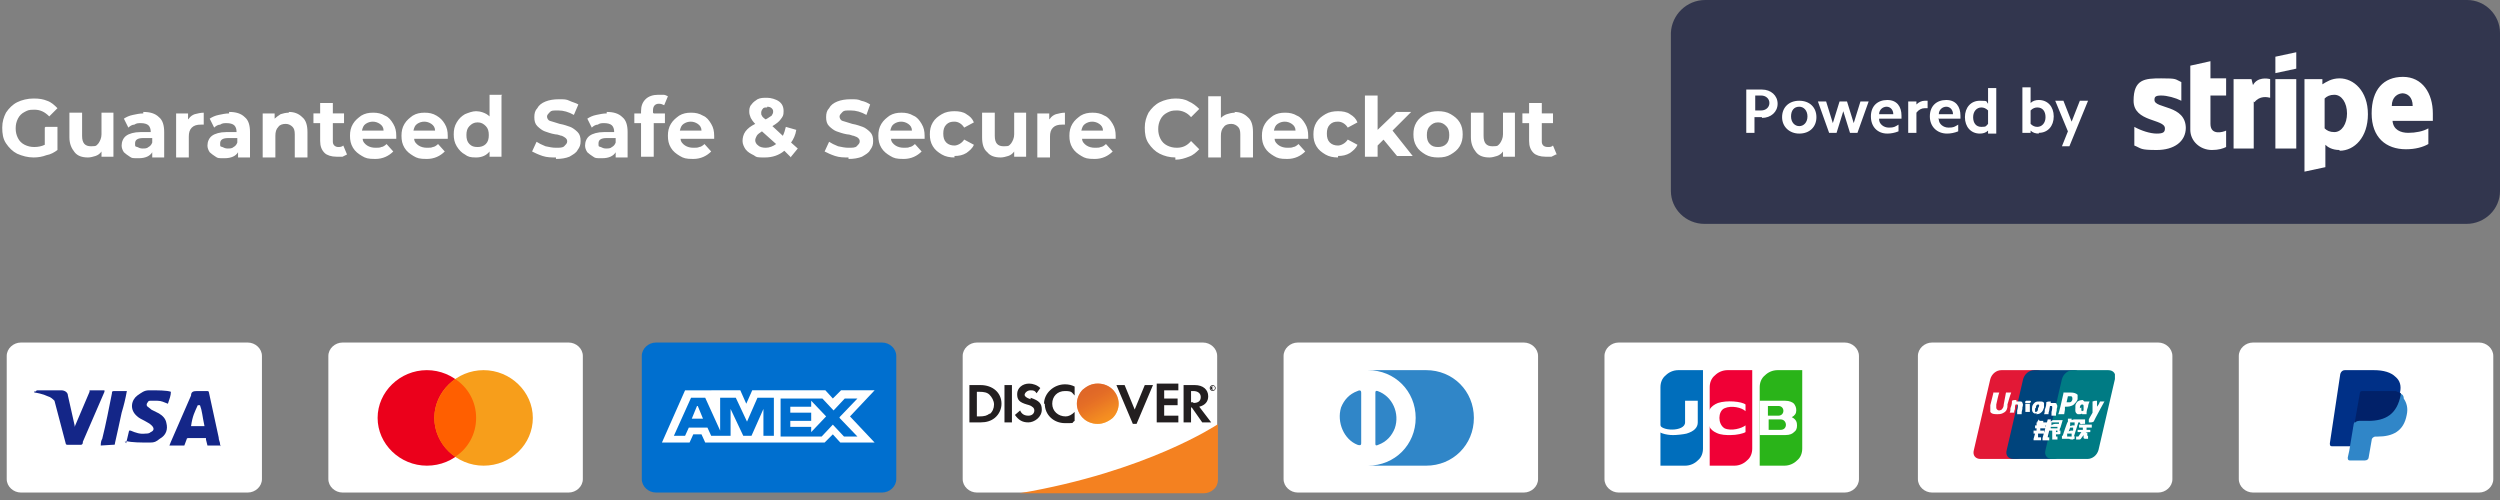
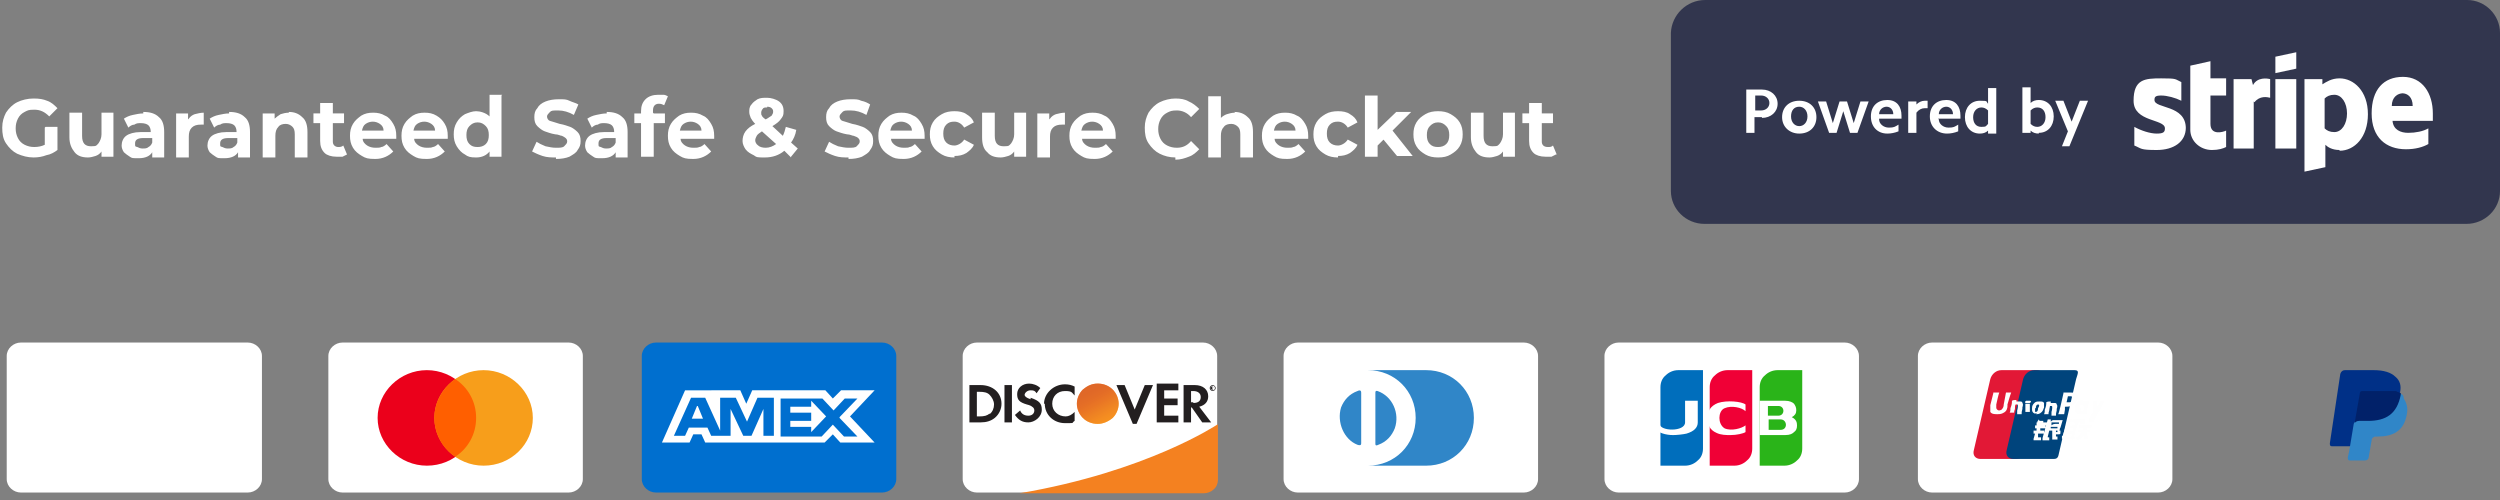
<svg xmlns="http://www.w3.org/2000/svg" viewBox="0 0 335 67">
  <rect x="0" y="0" width="335" height="67" fill="#808080" stroke="none" />
  <defs>
    <style>      .cls-1 {        fill: none;      }      .cls-2 {        opacity: 0;      }      .cls-2, .cls-3 {        isolation: isolate;      }      .cls-4, .cls-5, .cls-6, .cls-7, .cls-8 {        fill-rule: evenodd;      }      .cls-4, .cls-9 {        fill: #fff;      }      .cls-10 {        fill: #e21836;      }      .cls-11 {        fill: #00447c;      }      .cls-12 {        fill: #231f20;      }      .cls-13 {        fill: #142688;      }      .cls-5 {        fill: #f00036;      }      .cls-14 {        fill: url(#linear-gradient);      }      .cls-15 {        fill: #f79e1b;      }      .cls-16 {        clip-path: url(#clippath-1);      }      .cls-17 {        clip-path: url(#clippath-3);      }      .cls-18 {        clip-path: url(#clippath-4);      }      .cls-19 {        clip-path: url(#clippath-2);      }      .cls-20 {        clip-path: url(#clippath-7);      }      .cls-21 {        clip-path: url(#clippath-6);      }      .cls-22 {        clip-path: url(#clippath-8);      }      .cls-23 {        clip-path: url(#clippath-5);      }      .cls-24 {        fill: #007b84;      }      .cls-25 {        fill: #003087;      }      .cls-6 {        fill: #2ab419;      }      .cls-3 {        fill: url(#linear-gradient-2);        opacity: .6;      }      .cls-26 {        fill: #eb001b;      }      .cls-27 {        fill: #ff5f00;      }      .cls-7 {        fill: #32364e;      }      .cls-28 {        fill: #fefefe;      }      .cls-29 {        fill: #f48120;      }      .cls-30 {        fill: #006fcf;      }      .cls-31 {        fill: #012169;      }      .cls-8 {        fill: #006ebc;      }      .cls-32 {        clip-path: url(#clippath);      }      .cls-33 {        fill: #3086c8;      }    </style>
    <clipPath id="clippath">
      <rect class="cls-1" y="45" width="36" height="22" />
    </clipPath>
    <clipPath id="clippath-1">
      <rect class="cls-1" x="43" y="45" width="36" height="22" />
    </clipPath>
    <clipPath id="clippath-2">
      <rect class="cls-1" x="85" y="45" width="36" height="22" />
    </clipPath>
    <clipPath id="clippath-3">
      <rect class="cls-1" x="128" y="45" width="36" height="22" />
    </clipPath>
    <linearGradient id="linear-gradient" x1="148.5" y1="11.6" x2="146.6" y2="14.6" gradientTransform="translate(0 67.9) scale(1 -1)" gradientUnits="userSpaceOnUse">
      <stop offset="0" stop-color="#f89f20" />
      <stop offset=".2" stop-color="#f79a20" />
      <stop offset=".5" stop-color="#f68d20" />
      <stop offset=".6" stop-color="#f58720" />
      <stop offset=".7" stop-color="#f48120" />
      <stop offset="1" stop-color="#f37521" />
    </linearGradient>
    <linearGradient id="linear-gradient-2" x1="148.2" y1="11.6" x2="145.5" y2="17" gradientTransform="translate(0 67.9) scale(1 -1)" gradientUnits="userSpaceOnUse">
      <stop offset="0" stop-color="#f58720" />
      <stop offset=".4" stop-color="#e16f27" />
      <stop offset=".7" stop-color="#d4602c" />
      <stop offset="1" stop-color="#d05b2e" />
    </linearGradient>
    <clipPath id="clippath-4">
      <rect class="cls-1" x="171" y="45" width="36" height="22" />
    </clipPath>
    <clipPath id="clippath-5">
      <rect class="cls-1" x="214" y="45" width="36" height="22" />
    </clipPath>
    <clipPath id="clippath-6">
      <rect class="cls-1" x="256" y="45" width="36" height="22" />
    </clipPath>
    <clipPath id="clippath-7">
      <rect class="cls-1" x="264.5" y="49.6" width="18.9" height="11.9" />
    </clipPath>
    <clipPath id="clippath-8">
      <rect class="cls-1" x="299" y="45" width="36" height="22" />
    </clipPath>
  </defs>
  <g>
    <g id="Layer_1">
      <path class="cls-9" d="M6.1,17h1.6v3.1c-.4.3-.9.6-1.5.7-.5.2-1.1.3-1.7.3-.8,0-1.5-.2-2.2-.5-.6-.3-1.1-.8-1.5-1.4-.4-.6-.5-1.3-.5-2.1s.2-1.4.5-2c.4-.6.9-1.1,1.5-1.4.6-.3,1.4-.5,2.2-.5s1.3.1,1.8.3c.6.2,1,.6,1.4,1l-1.1,1.1c-.6-.6-1.2-.9-2-.9s-.9.1-1.3.3c-.4.2-.7.5-.9.9-.2.4-.3.8-.3,1.3s.1.9.3,1.3c.2.4.5.7.9.9.4.2.8.3,1.3.3s1-.1,1.4-.3v-2.3ZM15.2,15.1v5.9h-1.6v-.7c-.2.3-.5.5-.8.6-.3.1-.7.2-1,.2-.8,0-1.4-.2-1.8-.7s-.7-1.1-.7-2v-3.3h1.7v3.1c0,1,.4,1.4,1.2,1.4s.7-.1,1-.4c.2-.3.4-.7.4-1.2v-2.9h1.7ZM19.2,15c.9,0,1.6.2,2.1.7.5.4.7,1.1.7,2v3.4h-1.6v-.7c-.3.5-.9.8-1.8.8s-.9,0-1.2-.2c-.3-.2-.6-.4-.8-.6-.2-.3-.3-.6-.3-.9,0-.5.2-1,.6-1.3.4-.3,1.1-.5,1.9-.5h1.4c0-.4-.1-.7-.3-.9-.2-.2-.6-.3-1-.3s-.6,0-.9.2c-.3,0-.6.2-.8.4l-.6-1.2c.3-.2.7-.4,1.2-.5.5-.1.9-.2,1.4-.2ZM19.1,19.9c.3,0,.6,0,.8-.2.2-.1.4-.3.5-.6v-.6h-1.2c-.7,0-1.1.2-1.1.7s0,.4.3.5c.2.1.4.2.7.2ZM25.3,15.9c.2-.3.5-.5.8-.6.4-.1.8-.2,1.2-.2v1.6c-.2,0-.3,0-.4,0-.5,0-.9.1-1.2.4-.3.3-.4.7-.4,1.2v2.8h-1.7v-5.9h1.6v.8ZM30.7,15c.9,0,1.6.2,2.1.7.5.4.7,1.1.7,2v3.4h-1.6v-.7c-.3.5-.9.8-1.8.8s-.9,0-1.2-.2c-.3-.2-.6-.4-.8-.6-.2-.3-.3-.6-.3-.9,0-.5.2-1,.6-1.3.4-.3,1.1-.5,1.9-.5h1.4c0-.4-.1-.7-.3-.9-.2-.2-.6-.3-1-.3s-.6,0-.9.2c-.3,0-.6.2-.8.4l-.6-1.2c.3-.2.7-.4,1.2-.5.5-.1.9-.2,1.4-.2ZM30.5,19.9c.3,0,.6,0,.8-.2.2-.1.4-.3.5-.6v-.6h-1.2c-.7,0-1.1.2-1.1.7s0,.4.3.5c.2.1.4.2.7.2ZM38.7,15c.7,0,1.3.2,1.8.7.5.4.7,1.1.7,2v3.4h-1.7v-3.1c0-.5-.1-.8-.3-1-.2-.2-.5-.4-.9-.4s-.8.1-1,.4c-.3.3-.4.7-.4,1.2v2.9h-1.7v-5.9h1.6v.7c.2-.2.5-.4.8-.6.3-.1.7-.2,1.1-.2ZM46.5,20.7c-.2.1-.4.2-.6.3-.2,0-.5,0-.8,0-.7,0-1.3-.2-1.6-.5-.4-.4-.6-.9-.6-1.6v-2.4h-.9v-1.3h.9v-1.4h1.7v1.4h1.5v1.3h-1.5v2.4c0,.2,0,.4.2.6.1.1.3.2.5.2s.5,0,.7-.2l.5,1.2ZM53.1,18.1s0,.2,0,.5h-4.5c0,.4.3.7.6.9.3.2.7.3,1.1.3s.6,0,.8-.1c.2,0,.5-.2.7-.4l.9,1c-.6.6-1.4,1-2.4,1s-1.3-.1-1.8-.4c-.5-.3-.9-.6-1.2-1.1-.3-.5-.4-1-.4-1.6s.1-1.1.4-1.6c.3-.5.7-.8,1.1-1.1.5-.3,1-.4,1.6-.4s1.1.1,1.6.4c.5.2.8.6,1.1,1.1.3.5.4,1,.4,1.6ZM50,16.3c-.4,0-.7.1-1,.3s-.4.5-.5.9h2.9c0-.4-.2-.7-.5-.9-.3-.2-.6-.3-1-.3ZM60,18.1s0,.2,0,.5h-4.5c0,.4.3.7.6.9.3.2.7.3,1.1.3s.6,0,.8-.1c.2,0,.5-.2.7-.4l.9,1c-.6.6-1.4,1-2.4,1s-1.3-.1-1.8-.4c-.5-.3-.9-.6-1.2-1.1-.3-.5-.4-1-.4-1.6s.1-1.1.4-1.6c.3-.5.7-.8,1.1-1.1.5-.3,1-.4,1.6-.4s1.1.1,1.6.4.8.6,1.1,1.1c.3.5.4,1,.4,1.6ZM56.9,16.3c-.4,0-.7.1-1,.3s-.4.5-.5.9h2.9c0-.4-.2-.7-.5-.9-.3-.2-.6-.3-1-.3ZM67.2,12.8v8.2h-1.6v-.7c-.4.5-1,.8-1.8.8s-1.1-.1-1.5-.4c-.4-.2-.8-.6-1.1-1.1-.3-.5-.4-1-.4-1.6s.1-1.1.4-1.6c.3-.5.6-.8,1.1-1.1.5-.2,1-.4,1.5-.4s1.3.2,1.8.7v-2.9h1.7ZM64,19.7c.4,0,.8-.1,1.1-.4.3-.3.4-.7.4-1.2s-.1-.9-.4-1.2c-.3-.3-.6-.5-1.1-.5s-.8.2-1.1.5c-.3.3-.4.7-.4,1.2s.1.9.4,1.2c.3.3.6.4,1.1.4ZM74.5,21.1c-.6,0-1.2,0-1.8-.2-.6-.2-1-.4-1.4-.6l.6-1.3c.3.2.7.4,1.2.6.5.1.9.2,1.4.2s.9,0,1.1-.2c.2-.2.4-.4.4-.6s0-.3-.2-.5c-.1-.1-.3-.2-.5-.3-.2,0-.5-.2-.9-.2-.6-.1-1.1-.3-1.4-.4s-.7-.4-1-.7c-.3-.3-.4-.7-.4-1.2s.1-.9.4-1.2c.2-.4.6-.7,1.1-.9.5-.2,1.1-.3,1.8-.3s1,0,1.4.2.9.3,1.2.5l-.6,1.4c-.7-.4-1.4-.6-2.1-.6s-.9,0-1.1.2c-.2.2-.4.4-.4.6s.1.5.4.6c.3.1.7.2,1.3.4.6.1,1.1.3,1.4.4s.7.4,1,.7c.3.3.4.7.4,1.2s-.1.8-.4,1.2c-.2.4-.6.6-1.1.9-.5.2-1.1.3-1.8.3ZM81.3,15c.9,0,1.6.2,2.1.7.5.4.7,1.1.7,2v3.4h-1.6v-.7c-.3.5-.9.8-1.8.8s-.9,0-1.2-.2c-.3-.2-.6-.4-.8-.6-.2-.3-.3-.6-.3-.9,0-.5.2-1,.6-1.3.4-.3,1.1-.5,1.9-.5h1.4c0-.4-.1-.7-.3-.9-.2-.2-.6-.3-1-.3s-.6,0-.9.2c-.3,0-.6.2-.8.4l-.6-1.2c.3-.2.7-.4,1.2-.5.5-.1.9-.2,1.4-.2ZM81.2,19.9c.3,0,.6,0,.8-.2.2-.1.4-.3.5-.6v-.6h-1.2c-.7,0-1.1.2-1.1.7s0,.4.3.5c.2.1.4.2.7.2ZM87.6,15.2h1.5v1.3h-1.5v4.5h-1.7v-4.5h-.9v-1.3h.9v-.3c0-.7.2-1.2.6-1.6.4-.4,1-.6,1.7-.6s.5,0,.7,0c.2,0,.4.1.6.2l-.5,1.2c-.2-.1-.4-.2-.7-.2-.5,0-.8.3-.8.9v.3ZM95.7,18.1s0,.2,0,.5h-4.5c0,.4.3.7.6.9.3.2.7.3,1.1.3s.6,0,.8-.1c.2,0,.5-.2.7-.4l.9,1c-.6.6-1.4,1-2.4,1s-1.3-.1-1.8-.4c-.5-.3-.9-.6-1.2-1.1-.3-.5-.4-1-.4-1.6s.1-1.1.4-1.6c.3-.5.7-.8,1.1-1.1.5-.3,1-.4,1.6-.4s1.1.1,1.6.4c.5.2.8.6,1.1,1.1.3.5.4,1,.4,1.6ZM92.6,16.3c-.4,0-.7.1-1,.3-.3.2-.4.5-.5.9h2.9c0-.4-.2-.7-.5-.9-.3-.2-.6-.3-1-.3ZM106,21.1l-.9-.9c-.7.6-1.6.9-2.6.9s-1.1,0-1.5-.3c-.4-.2-.8-.4-1.1-.8-.2-.3-.4-.7-.4-1.1s.1-.9.4-1.3c.3-.4.7-.7,1.3-1-.3-.3-.5-.6-.6-.8-.1-.3-.2-.5-.2-.8s0-.7.3-1c.2-.3.5-.5.8-.7.4-.2.8-.2,1.3-.2s1.2.2,1.6.5c.4.3.6.7.6,1.3s-.1.7-.4,1.1c-.2.3-.6.6-1.1.9l1.4,1.3c.2-.4.3-.8.4-1.2l1.4.4c-.1.7-.4,1.3-.7,1.7l.9.8-.9,1.1ZM102.8,14.4c-.3,0-.5,0-.6.2-.1.1-.2.3-.2.5s0,.3.1.4c0,.1.2.3.5.5.4-.2.6-.4.8-.5.1-.2.2-.3.2-.5s0-.3-.2-.5c-.1-.1-.3-.2-.6-.2ZM102.6,19.8c.5,0,1-.2,1.4-.5l-1.9-1.7c-.3.2-.6.4-.7.6-.1.2-.2.4-.2.6s.1.5.4.7c.2.2.6.3,1,.3ZM113.7,21.1c-.6,0-1.2,0-1.8-.2-.6-.2-1-.4-1.4-.6l.6-1.3c.3.2.7.4,1.2.6.5.1.9.2,1.4.2s.9,0,1.1-.2c.2-.2.4-.4.4-.6s0-.3-.2-.5c-.1-.1-.3-.2-.6-.3-.2,0-.5-.2-.9-.2-.6-.1-1.1-.3-1.4-.4s-.7-.4-1-.7c-.3-.3-.4-.7-.4-1.2s.1-.9.4-1.2c.2-.4.6-.7,1.1-.9.5-.2,1.1-.3,1.8-.3s1,0,1.4.2c.5.1.9.3,1.2.5l-.5,1.4c-.7-.4-1.4-.6-2.1-.6s-.9,0-1.1.2c-.2.2-.4.4-.4.6s.1.5.4.6c.3.1.7.2,1.3.4.6.1,1.1.3,1.4.4s.7.4,1,.7c.3.3.4.7.4,1.2s-.1.8-.4,1.2c-.2.4-.6.6-1.1.9-.5.2-1.1.3-1.8.3ZM123.9,18.1s0,.2,0,.5h-4.5c0,.4.3.7.6.9.3.2.7.3,1.1.3s.6,0,.8-.1c.2,0,.5-.2.7-.4l.9,1c-.6.6-1.4,1-2.4,1s-1.3-.1-1.8-.4c-.5-.3-.9-.6-1.2-1.1-.3-.5-.4-1-.4-1.6s.1-1.1.4-1.6c.3-.5.7-.8,1.1-1.1.5-.3,1-.4,1.6-.4s1.1.1,1.6.4c.5.2.8.6,1.1,1.1.3.5.4,1,.4,1.6ZM120.8,16.3c-.4,0-.7.1-1,.3s-.4.5-.5.9h2.9c0-.4-.2-.7-.5-.9-.3-.2-.6-.3-1-.3ZM127.9,21.1c-.6,0-1.2-.1-1.7-.4-.5-.3-.9-.6-1.2-1.1-.3-.5-.4-1-.4-1.6s.1-1.1.4-1.6c.3-.5.7-.8,1.2-1.1.5-.3,1.1-.4,1.7-.4s1.2.1,1.6.4c.5.3.8.6,1,1.1l-1.3.7c-.3-.5-.8-.8-1.3-.8s-.8.1-1.1.4c-.3.3-.4.7-.4,1.2s.1.9.4,1.2c.3.3.7.4,1.1.4s1-.3,1.3-.8l1.3.7c-.2.5-.6.8-1,1.1-.5.3-1,.4-1.6.4ZM137.5,15.1v5.9h-1.6v-.7c-.2.3-.5.5-.8.6-.3.1-.7.2-1,.2-.8,0-1.4-.2-1.8-.7-.5-.4-.7-1.1-.7-2v-3.3h1.7v3.1c0,1,.4,1.4,1.2,1.4s.7-.1,1-.4c.2-.3.4-.7.4-1.2v-2.9h1.7ZM140.7,15.9c.2-.3.5-.5.8-.6.4-.1.8-.2,1.2-.2v1.6c-.2,0-.3,0-.4,0-.5,0-.9.1-1.2.4-.3.3-.4.7-.4,1.2v2.8h-1.7v-5.9h1.6v.8ZM149.5,18.1s0,.2,0,.5h-4.5c0,.4.3.7.6.9.3.2.7.3,1.1.3s.6,0,.8-.1c.2,0,.5-.2.7-.4l.9,1c-.6.6-1.4,1-2.4,1s-1.3-.1-1.8-.4c-.5-.3-.9-.6-1.2-1.1-.3-.5-.4-1-.4-1.6s.1-1.1.4-1.6c.3-.5.7-.8,1.1-1.1.5-.3,1-.4,1.6-.4s1.1.1,1.6.4c.5.2.8.6,1.1,1.1.3.5.4,1,.4,1.6ZM146.4,16.3c-.4,0-.7.1-1,.3-.3.2-.4.5-.5.9h2.9c0-.4-.2-.7-.5-.9-.3-.2-.6-.3-1-.3ZM157.5,21.1c-.8,0-1.5-.2-2.1-.5-.6-.3-1.1-.8-1.5-1.4-.4-.6-.5-1.3-.5-2.1s.2-1.4.5-2c.4-.6.9-1.1,1.5-1.4.6-.3,1.4-.5,2.1-.5s1.3.1,1.8.4c.5.2,1,.6,1.4,1l-1.1,1.1c-.5-.6-1.2-.9-1.9-.9s-.9.1-1.3.3c-.4.2-.7.5-.9.9-.2.4-.3.8-.3,1.3s.1.9.3,1.3c.2.4.5.7.9.9.4.2.8.3,1.3.3.8,0,1.4-.3,1.9-.9l1.1,1.1c-.4.4-.8.8-1.4,1-.5.2-1.1.4-1.8.4ZM165.4,15c.7,0,1.3.2,1.8.7.5.4.7,1.1.7,2v3.4h-1.7v-3.1c0-.5-.1-.8-.3-1-.2-.2-.5-.4-.9-.4s-.8.1-1,.4c-.3.3-.4.7-.4,1.2v2.9h-1.7v-8.2h1.7v2.9c.2-.2.5-.4.8-.5.3-.1.7-.2,1.1-.2ZM175.3,18.1s0,.2,0,.5h-4.5c0,.4.3.7.6.9.3.2.7.3,1.1.3s.6,0,.8-.1c.2,0,.5-.2.7-.4l.9,1c-.6.6-1.4,1-2.4,1s-1.3-.1-1.8-.4c-.5-.3-.9-.6-1.2-1.1-.3-.5-.4-1-.4-1.6s.1-1.1.4-1.6c.3-.5.7-.8,1.1-1.1.5-.3,1-.4,1.6-.4s1.1.1,1.6.4c.5.2.8.6,1.1,1.1.3.5.4,1,.4,1.6ZM172.2,16.3c-.4,0-.7.1-1,.3-.3.2-.4.5-.5.9h2.9c0-.4-.2-.7-.5-.9-.3-.2-.6-.3-1-.3ZM179.3,21.1c-.6,0-1.2-.1-1.7-.4-.5-.3-.9-.6-1.2-1.1-.3-.5-.4-1-.4-1.6s.1-1.1.4-1.6c.3-.5.7-.8,1.2-1.1.5-.3,1.1-.4,1.7-.4s1.2.1,1.6.4c.5.3.8.6,1,1.1l-1.3.7c-.3-.5-.8-.8-1.3-.8s-.8.1-1.1.4c-.3.3-.4.7-.4,1.2s.1.9.4,1.2c.3.3.7.4,1.1.4s1-.3,1.3-.8l1.3.7c-.2.5-.6.8-1,1.1-.5.3-1,.4-1.6.4ZM185.4,18.7l-.8.8v1.5h-1.7v-8.2h1.7v4.6l2.5-2.4h2l-2.5,2.5,2.7,3.4h-2.1l-1.9-2.3ZM192.7,21.1c-.6,0-1.2-.1-1.7-.4-.5-.3-.9-.6-1.2-1.1-.3-.5-.4-1-.4-1.6s.1-1.1.4-1.6c.3-.5.7-.8,1.2-1.1.5-.3,1.1-.4,1.7-.4s1.2.1,1.7.4c.5.3.9.6,1.2,1.1.3.5.4,1,.4,1.6s-.1,1.1-.4,1.6c-.3.5-.7.8-1.2,1.1-.5.3-1,.4-1.7.4ZM192.7,19.7c.4,0,.8-.1,1.1-.4.3-.3.4-.7.4-1.2s-.1-.9-.4-1.2c-.3-.3-.6-.5-1.1-.5s-.8.2-1.1.5c-.3.3-.4.7-.4,1.2s.1.9.4,1.2c.3.3.6.4,1.1.4ZM203,15.1v5.9h-1.6v-.7c-.2.3-.5.5-.8.6-.3.1-.7.2-1,.2-.8,0-1.4-.2-1.8-.7s-.7-1.1-.7-2v-3.3h1.7v3.1c0,1,.4,1.4,1.2,1.4s.7-.1,1-.4c.2-.3.4-.7.4-1.2v-2.9h1.7ZM208.5,20.7c-.2.1-.4.2-.6.3-.2,0-.5,0-.8,0-.7,0-1.3-.2-1.6-.5-.4-.4-.6-.9-.6-1.6v-2.4h-.9v-1.3h.9v-1.4h1.7v1.4h1.5v1.3h-1.5v2.4c0,.2,0,.4.2.6.1.1.3.2.6.2s.5,0,.7-.2l.5,1.2Z" />
      <path class="cls-7" d="M228.5,0h102.1C333,0,335,2,335,4.4v21.2c0,2.4-2,4.4-4.5,4.4h-102.1c-2.5,0-4.5-2-4.5-4.4V4.4C224,2,226,0,228.5,0Z" />
      <path class="cls-4" d="M277.4,19.6h-1.1l.8-2-1.7-4.1h1.1l1.1,2.8,1.1-2.8h1.1l-2.5,6.1ZM273.2,17.9c-.4,0-.8-.1-1.1-.4v.3h-1.1v-6.1h1.1v2.1c.3-.3.7-.4,1.1-.4,1.2,0,2,.9,2,2.2s-.8,2.2-2,2.2ZM273,14.4c-.3,0-.6.1-.9.4v1.8c.3.3.6.4.9.4.6,0,1.1-.5,1.1-1.3s-.4-1.3-1.1-1.3ZM266.4,17.5c-.3.3-.7.4-1.1.4-1.2,0-2-.9-2-2.2s.8-2.2,2-2.2.8.1,1.1.4v-2.1h1.1v6.1h-1.1v-.3ZM266.4,14.8c-.3-.3-.6-.4-.9-.4-.6,0-1.1.5-1.1,1.3s.4,1.3,1.1,1.3.6-.1.9-.4v-1.8ZM259.8,16c0,.6.6,1.1,1.3,1.1s.8-.1,1.3-.4v.9c-.5.2-1,.3-1.5.3-1.3,0-2.3-.9-2.3-2.3s.9-2.2,2.2-2.2,1.9.9,1.9,2.1,0,.3,0,.4h-3ZM260.8,14.3c-.5,0-1,.4-1,1h1.9c0-.6-.4-1-.9-1ZM256.8,15v2.8h-1.1v-4.2h1.1v.4c.3-.3.7-.5,1.1-.5s.2,0,.4,0v1c-.1,0-.3,0-.4,0-.4,0-.8.2-1.1.6ZM251.8,16c0,.6.6,1.1,1.3,1.1s.8-.1,1.3-.4v.9c-.5.2-1,.3-1.5.3-1.3,0-2.2-.9-2.2-2.3s.9-2.2,2.2-2.2,1.9.9,1.9,2.1,0,.3,0,.4h-3ZM252.8,14.3c-.5,0-1,.4-1,1h1.9c0-.6-.4-1-.9-1ZM247.9,17.8l-.9-2.9-.9,2.9h-1l-1.5-4.2h1.1l.9,2.9.9-2.9h1l.9,2.9.9-2.9h1.1l-1.5,4.2h-1ZM241.1,17.9c-1.3,0-2.3-.9-2.3-2.2s.9-2.2,2.3-2.2,2.3.9,2.3,2.2-.9,2.2-2.3,2.2ZM241.1,14.3c-.7,0-1.1.5-1.1,1.3s.5,1.3,1.1,1.3,1.1-.5,1.1-1.3-.5-1.3-1.1-1.3ZM236.1,15.7h-1v2.1h-1.1v-5.8h2.1c1.2,0,2.1.8,2.1,1.9s-.9,1.9-2.1,1.9ZM236,12.8h-.8v2h.8c.6,0,1.1-.4,1.1-1s-.5-1-1.1-1ZM326,16.2h-5.4c.1,1.2,1.1,1.6,2.1,1.6s2-.2,2.7-.6v2.1c-.7.4-1.7.7-3,.7-2.7,0-4.6-1.6-4.6-4.8s1.6-4.9,4.2-4.9,4,2.2,4,4.9,0,.8,0,1ZM322,12.5c-.7,0-1.5.5-1.5,1.7h2.8c0-1.2-.7-1.7-1.4-1.7ZM313.5,20.1c-1,0-1.6-.4-1.9-.7v3s-2.8.6-2.8.6v-12.4s2.4,0,2.4,0v.7c.5-.3,1.2-.8,2.3-.8,1.9,0,3.8,1.7,3.8,4.8s-1.8,4.9-3.8,4.9ZM312.8,12.7c-.6,0-1,.2-1.3.5v4c.3.3.7.5,1.3.5,1,0,1.7-1.1,1.7-2.5s-.7-2.5-1.7-2.5ZM304.9,10.6h2.8v9.3h-2.8v-9.3ZM304.9,7.6l2.8-.6v2.2l-2.8.6v-2.2ZM302,13.6v6.3h-2.7v-9.3h2.4l.2.8c.6-1.1,1.9-.9,2.3-.8v2.5c-.4-.1-1.4-.3-2.1.6ZM296.2,16.6c0,1.6,1.7,1.1,2.1.9v2.2c-.4.2-1,.4-1.9.4-1.6,0-2.9-1.2-2.9-2.7v-8.6s2.7-.6,2.7-.6v2.3h2.1v2.3h-2.1v3.8ZM292.9,17.1c0,1.9-1.6,3-3.9,3s-2-.2-3-.6v-2.5c.9.5,2.1.9,3,.9s1.1-.2,1.1-.7c0-1.3-4.2-.8-4.2-3.7s1.5-3,3.7-3,1.8.1,2.7.5v2.5c-.8-.4-1.9-.7-2.7-.7s-.9.2-.9.6c0,1.2,4.2.6,4.2,3.8Z" />
      <g class="cls-32">
        <g>
          <path class="cls-2" d="M33.2,45H2.8c-1.6,0-2.8,1.2-2.8,2.8v16.5c0,1.6,1.3,2.8,2.8,2.8h30.3c1.6,0,2.8-1.2,2.8-2.8v-16.5c0-1.6-1.3-2.8-2.8-2.8Z" />
          <path class="cls-9" d="M33.2,45.9c1,0,1.9.8,1.9,1.8v16.5c0,1-.9,1.8-1.9,1.8H2.8c-1,0-1.9-.8-1.9-1.8v-16.5c0-1,.9-1.8,1.9-1.8h30.3Z" />
-           <path class="cls-13" d="M26.8,54.3h-.3c-.4.9-.7,1.4-.9,2.8h1.8c-.3-1.4-.3-2-.6-2.8ZM29.6,59.7h-1.6q0,0-.2,0l-.2-.8v-.2h-2.4c0,0-.2,0-.2.2l-.3.8c0,0,0,0,0,0h-2l.2-.5,2.7-6.2c0-.5.3-.6.8-.6h1.4c0,0,.2,0,.2.2l1.3,6c0,.4.2.6.2,1q0,0,0,.2ZM16.9,59.4l.4-1.7c0,0,.2,0,.2,0,.7.3,1.3.5,2,.4.2,0,.5,0,.7-.2.5-.2.5-.6,0-1-.2-.2-.5-.3-.8-.5-.4-.2-.8-.4-1-.6-1.1-.9-.8-2.2,0-2.8.6-.4.9-.7,1.6-.7,1.1,0,2.4,0,2.9.2h0c0,.5-.2,1-.4,1.6-.5-.2-.9-.4-1.4-.4s-.6,0-.9,0c-.2,0-.3,0-.4.2-.2.2-.2.5,0,.6l.5.4c.4.2.8.4,1,.5.5.3.9.7,1,1.3.2.8,0,1.6-.9,2.1-.5.4-.7.5-1.3.5-1.3,0-2.4,0-3.2-.2q0,.2-.2,0ZM13.5,59.7q0-.6.2-.9c.5-2,.9-4.1,1.3-6.1,0-.2,0-.3.3-.3h1.7c-.2,1.1-.4,1.9-.7,2.9-.3,1.4-.6,2.8-.9,4.1,0,.2,0,.2-.3.2M4.7,52.5c0,0,.2-.2.3-.2h3.2c.5,0,.9.3.9.7l.9,4q0,0,0,.2c0,0,0,0,0,0l2-4.7c0,0,0-.2,0-.2h2q0,0,0,.2l-2.9,6.7c0,.2,0,.3-.2.4,0,0-.3,0-.5,0h-1.4c0,0-.2,0-.2-.2l-1.5-5.7c-.2-.2-.5-.5-.9-.6-.6-.3-1.6-.5-1.8-.5v-.2Z" />
        </g>
      </g>
      <g class="cls-16">
        <g>
          <path class="cls-2" d="M76.2,45h-30.3c-1.6,0-2.8,1.2-2.8,2.8v16.5c0,1.6,1.3,2.8,2.8,2.8h30.3c1.6,0,2.8-1.2,2.8-2.8v-16.5c0-1.6-1.3-2.8-2.8-2.8Z" />
          <path class="cls-9" d="M76.2,45.9c1,0,1.9.8,1.9,1.8v16.5c0,1-.9,1.8-1.9,1.8h-30.3c-1,0-1.9-.8-1.9-1.8v-16.5c0-1,.9-1.8,1.9-1.8h30.3Z" />
          <path class="cls-26" d="M57.2,62.4c3.7,0,6.6-2.9,6.6-6.4s-3-6.4-6.6-6.4-6.6,2.9-6.6,6.4,3,6.4,6.6,6.4Z" />
          <path class="cls-15" d="M64.8,62.4c3.7,0,6.6-2.9,6.6-6.4s-3-6.4-6.6-6.4-6.6,2.9-6.6,6.4,3,6.4,6.6,6.4Z" />
          <path class="cls-27" d="M63.8,56c0-2.2-1.1-4.1-2.8-5.2-1.7,1.2-2.8,3.1-2.8,5.2s1.1,4.1,2.8,5.2c1.7-1.1,2.8-3,2.8-5.2Z" />
        </g>
      </g>
      <g class="cls-19">
        <g>
          <path class="cls-2" d="M118.2,45h-30.3c-1.6,0-2.8,1.2-2.8,2.8v16.5c0,1.6,1.3,2.8,2.8,2.8h30.3c1.6,0,2.8-1.2,2.8-2.8v-16.5c0-1.6-1.3-2.8-2.8-2.8Z" />
          <path class="cls-30" d="M118.2,45.9c1,0,1.9.8,1.9,1.8v16.5c0,1-.9,1.8-1.9,1.8h-30.3c-1,0-1.9-.8-1.9-1.8v-16.5c0-1,.9-1.8,1.9-1.8h30.3Z" />
          <path class="cls-9" d="M93.5,54.4l.7,1.7h-1.5l.7-1.7ZM108.7,54.5h-2.8v.8h2.8v1.1h-2.8v.8h2.8v.7l2-2.1-2-2.1v.8ZM95.4,52.3h3.8l.8,1.8.8-1.8h9.8l1,1.1,1.1-1.1h4.5l-3.3,3.5,3.3,3.5h-4.6l-1-1.1-1.1,1.1h-16l-.5-1.1h-1.1l-.5,1.1h-3.7l3.1-7h3.5ZM103.6,53.3h-2.1l-1.4,3.2-1.5-3.2h-2.1v4.4l-2-4.4h-1.9l-2.3,5.1h1.5l.5-1.1h2.5l.5,1.1h2.6v-3.6l1.7,3.6h1.1l1.6-3.6v3.6h1.4v-5.1s0,0,0,0ZM112.5,55.9l2.4-2.5h-1.7l-1.5,1.6-1.5-1.6h-5.6v5.1h5.5l1.5-1.6,1.5,1.6h1.8l-2.4-2.5h0Z" />
        </g>
      </g>
      <g class="cls-17">
        <g>
-           <path class="cls-2" d="M161.2,45h-30.3c-1.6,0-2.8,1.2-2.8,2.8v16.5c0,1.6,1.3,2.8,2.8,2.8h30.3c1.6,0,2.8-1.2,2.8-2.8v-16.5c0-1.6-1.3-2.8-2.8-2.8Z" />
          <path class="cls-9" d="M161.2,45.9c1,0,1.9.8,1.9,1.8v16.5c0,1-.9,1.8-1.9,1.8h-30.3c-1,0-1.9-.8-1.9-1.8v-16.5c0-1,.9-1.8,1.9-1.8h30.3Z" />
          <path class="cls-12" d="M131.4,51.6h-1.5v5h1.5c.8,0,1.4-.2,1.9-.6.6-.5.9-1.2.9-1.9,0-1.5-1.2-2.5-2.8-2.5ZM132.6,55.4c-.3.3-.7.4-1.4.4h-.3v-3.3h.3c.7,0,1.1.1,1.4.4.3.3.6.8.6,1.3s-.2,1-.6,1.3ZM134.6,51.6h1v5h-1v-5ZM138.1,53.5c-.6-.2-.8-.4-.8-.6s.3-.6.8-.6.6.1.8.4l.5-.7c-.4-.4-1-.6-1.5-.6-.9,0-1.6.6-1.6,1.4s.3,1.1,1.3,1.4c.4.1.6.2.7.3.2.1.3.3.3.5,0,.4-.3.7-.8.7s-.9-.2-1.1-.7l-.7.6c.5.7,1,1,1.8,1s1.8-.7,1.8-1.7c0-.8-.3-1.2-1.5-1.6ZM140,54.1c0,1.5,1.2,2.6,2.7,2.6s.8,0,1.3-.3v-1.2c-.4.4-.8.6-1.2.6-1,0-1.8-.7-1.8-1.7s.7-1.7,1.7-1.7.9.2,1.3.6v-1.2c-.4-.2-.8-.3-1.3-.3-1.5,0-2.8,1.2-2.8,2.6ZM152.1,55l-1.4-3.4h-1.1l2.2,5.2h.5l2.2-5.2h-1.1l-1.4,3.4ZM155,56.6h2.9v-.9h-1.9v-1.4h1.8v-.9h-1.8v-1.1h1.9v-.9h-2.9v5ZM161.9,53.1c0-.9-.7-1.5-1.8-1.5h-1.5v5h1v-2h.1l1.4,2h1.2l-1.6-2.1c.8-.2,1.2-.7,1.2-1.4ZM159.9,53.9h-.3v-1.5h.3c.6,0,1,.3,1,.8s-.3.8-1,.8Z" />
          <path class="cls-14" d="M147.1,56.8c.7,0,1.4-.3,2-.8.5-.5.8-1.2.8-1.9s-.3-1.4-.8-1.9c-.5-.5-1.2-.8-2-.8s-1.4.3-2,.8c-.5.5-.8,1.2-.8,1.9s.3,1.4.8,1.9c.5.5,1.2.8,2,.8Z" />
          <path class="cls-3" d="M147.1,56.8c.7,0,1.4-.3,2-.8.5-.5.8-1.2.8-1.9s-.3-1.4-.8-1.9c-.5-.5-1.2-.8-2-.8s-1.4.3-2,.8c-.5.5-.8,1.2-.8,1.9s.3,1.4.8,1.9c.5.5,1.2.8,2,.8Z" />
          <path class="cls-12" d="M162.6,51.9c0,0,0-.1-.2-.1h-.2v.4h.1v-.2.2h.3l-.2-.2c0,0,0,0,0-.1ZM162.5,51.9h0c0-.1,0-.1,0-.1,0,0,0,0,0,0s0,0,0,0Z" />
          <path class="cls-12" d="M162.5,51.6c-.2,0-.4.2-.4.4s.2.4.4.4.4-.2.4-.4-.2-.4-.4-.4ZM162.5,52.3c-.2,0-.3-.1-.3-.3s.1-.3.3-.3.3.1.3.3-.1.3-.3.3Z" />
          <path class="cls-29" d="M163.1,56.9s-9.4,6.3-26.5,9.2h24.7c.5,0,1-.2,1.3-.5.4-.3.6-.8.6-1.3v-2.8s0-4.6,0-4.6h0Z" />
        </g>
      </g>
      <g class="cls-18">
        <g>
          <path class="cls-2" d="M204.2,45h-30.3c-1.6,0-2.8,1.2-2.8,2.8v16.5c0,1.6,1.3,2.8,2.8,2.8h30.3c1.6,0,2.8-1.2,2.8-2.8v-16.5c0-1.6-1.3-2.8-2.8-2.8Z" />
          <path class="cls-9" d="M204.2,45.9c1,0,1.9.8,1.9,1.8v16.5c0,1-.9,1.8-1.9,1.8h-30.3c-1,0-1.9-.8-1.9-1.8v-16.5c0-1,.9-1.8,1.9-1.8h30.3Z" />
          <path class="cls-33" d="M182.4,56v3.4c0,.3-.2.3-.5.2-1.8-.7-2.8-3-2.2-5,.4-1,1.1-1.8,2.2-2.2.4-.2.5,0,.5.2v3.4ZM184.3,56v-3.4q0-.3.3-.2c2,.7,3,3,2.3,5-.4,1-1.1,1.8-2.2,2.2-.4.2-.4,0-.4-.2v-3.4ZM191.1,49.6h-7.8c3.6,0,6.4,2.8,6.4,6.4s-2.8,6.4-6.4,6.4h7.8c3.6,0,6.4-2.8,6.4-6.4s-2.8-6.4-6.4-6.4Z" />
        </g>
      </g>
      <g class="cls-23">
        <g>
          <path class="cls-2" d="M247.2,45h-30.3c-1.6,0-2.8,1.2-2.8,2.8v16.5c0,1.6,1.3,2.8,2.8,2.8h30.3c1.6,0,2.8-1.2,2.8-2.8v-16.5c0-1.6-1.3-2.8-2.8-2.8Z" />
          <path class="cls-9" d="M247.2,45.9c1,0,1.9.8,1.9,1.8v16.5c0,1-.9,1.8-1.9,1.8h-30.3c-1,0-1.9-.8-1.9-1.8v-16.5c0-1,.9-1.8,1.9-1.8h30.3Z" />
          <path class="cls-8" d="M224.9,49.6h3.3v10.5c0,.6-.2,1.2-.7,1.6-.4.4-1,.7-1.7.7h-3.3v-10.5c0-.6.2-1.2.7-1.6.4-.4,1-.7,1.7-.7Z" />
          <path class="cls-5" d="M231.5,49.6h3.3v10.5c0,.6-.2,1.2-.7,1.6-.4.4-1,.7-1.7.7h-3.3v-10.5c0-.6.2-1.2.7-1.6.4-.4,1-.7,1.7-.7Z" />
          <path class="cls-6" d="M238.2,49.6h3.3v10.5c0,.6-.2,1.2-.7,1.6-.4.4-1,.7-1.7.7h-3.3v-10.5c0-.6.2-1.2.7-1.6.4-.4,1-.7,1.7-.7Z" />
          <path class="cls-9" d="M224.2,58.3c-1,0-2-.3-2.5-.9l.7-.6c0,1,3.4,1.1,3.4-.2v-2.9h1.7v2.9c0,.7-.5,1.2-1.5,1.5-.4.1-1.3.2-1.8.2ZM231.9,58.3c-.6,0-1.3,0-1.9-.3-.9-.4-1.2-1.1-1.2-2,0-.9.4-1.6,1.4-2,1.2-.4,3.2-.2,3.7.2v.9c-.5-.5-1.9-.8-2.8-.4-.5.2-.7.8-.7,1.3,0,.5.2,1.1.7,1.4.9.4,2.3,0,2.8-.4v.9c-.3.2-1.2.4-2,.4ZM240.1,55.9c.4-.2.6-.5.6-.9s-.1-.6-.3-.9c-.2-.2-.6-.4-1.2-.4h-3.4v4.6h3.4c.7,0,1-.2,1.2-.4.3-.2.4-.5.4-.9s-.1-.8-.7-1.1ZM238.3,55.7h-1.4v-1.3h1.4c.9,0,.9,1.3,0,1.3ZM238.6,57.6h-1.6v-1.4h1.6c.9,0,1,1.4,0,1.4Z" />
        </g>
      </g>
      <g class="cls-21">
        <g>
          <path class="cls-2" d="M289.2,45h-30.3c-1.6,0-2.8,1.2-2.8,2.8v16.5c0,1.6,1.3,2.8,2.8,2.8h30.3c1.6,0,2.8-1.2,2.8-2.8v-16.5c0-1.6-1.3-2.8-2.8-2.8Z" />
          <path class="cls-9" d="M289.2,45.9c1,0,1.9.8,1.9,1.8v16.5c0,1-.9,1.8-1.9,1.8h-30.3c-1,0-1.9-.8-1.9-1.8v-16.5c0-1,.9-1.8,1.9-1.8h30.3Z" />
          <g class="cls-20">
            <g>
              <path class="cls-10" d="M268.2,49.6h4.7c.7,0,1.1.5.9,1.2l-2.2,9.5c-.2.7-.8,1.2-1.5,1.2h-4.7c-.7,0-1.1-.5-.9-1.2l2.2-9.5c.2-.7.8-1.2,1.5-1.2Z" />
              <path class="cls-11" d="M272.6,49.6h5.4c.7,0,.4.5.2,1.2l-2.2,9.5c-.2.7-.1,1.2-.8,1.2h-5.4c-.7,0-1.1-.5-.9-1.2l2.2-9.5c.2-.7.8-1.2,1.5-1.2Z" />
-               <path class="cls-24" d="M277.8,49.6h4.7c.7,0,1.1.5.9,1.2l-2.2,9.5c-.2.7-.8,1.2-1.5,1.2h-4.7c-.7,0-1.1-.5-.9-1.2l2.2-9.5c.2-.7.8-1.2,1.5-1.2Z" />
              <path class="cls-28" d="M269.5,52.6c-.5,0-.6,0-.7,0,0,0-.3,1.6-.3,1.6,0,.3-.1.5-.3.7,0,0-.2.1-.3.1-.2,0-.3-.1-.4-.3h0c0,0,0-.5,0-.5,0,0,.3-1.4.4-1.6,0,0,0,0,0,0-.7,0-.8,0-.8,0,0,0,0,.1,0,.1l-.4,1.6h0c0,.1,0,.6,0,.6,0,.1,0,.2,0,.3.2.3.6.3.9.3s.6,0,.9-.2c.4-.2.5-.6.5-.9v-.2s.4-1.4.5-1.6c0,0,0,0,0,0ZM270.7,53.8c0,0-.2,0-.4,0,0,0,0,0-.1,0v-.2s0,0,0,0c-.3,0-.4,0-.6.1h0c0,.3,0,.5-.2,1,0,.2,0,.4-.1.6h0c.3,0,.4,0,.6,0h0c0-.2,0-.2.1-.5,0-.2,0-.5.1-.6,0,0,.1,0,.2,0,.1,0,.1.1.1.2,0,0,0,.3-.1.6h0c0,.3,0,.4,0,.5h0c.3,0,.4,0,.6,0h0c0-.3,0-.3.1-.7v-.2c.1-.3.1-.5,0-.6,0-.2-.2-.2-.3-.2ZM272,54.1c-.1,0-.2,0-.3,0,0,0-.2,0-.3,0h0s0,0,0,0c0,.1,0,.2,0,.3,0,.1,0,.2,0,.4,0,.1,0,.2,0,.2,0,0,0,0,0,.2h0s0,0,0,0c.1,0,.2,0,.3,0,0,0,.2,0,.3,0h0s0,0,0,0c0-.1,0-.2,0-.2,0,0,0-.2,0-.4,0-.1,0-.2,0-.3,0-.1,0-.2,0-.3h0s0,0,0,0ZM272,53.7c-.1,0-.4,0-.5,0-.2.1-.2.3,0,.3.1,0,.4,0,.5,0,.2-.1.2-.3,0-.3ZM272.8,55.5c.3,0,.5,0,.8-.3.2-.2.2-.4.3-.6,0-.4,0-.5,0-.6-.1-.2-.3-.2-.6-.2s-.5,0-.7.2c-.2.2-.3.4-.3.6,0,.2-.1.6.3.8.1,0,.3,0,.4,0ZM272.8,54.7c0-.3.1-.5.3-.5s.2.2,0,.5c0,0,0,.3-.1.4,0,0-.1.1-.2.1s-.1,0-.1-.2c0,0,0-.2,0-.3ZM274.5,55.5h0c0-.2,0-.2.1-.5,0-.2.1-.5.1-.6,0,0,.1,0,.2,0,.1,0,.1.1.1.2,0,0,0,.3-.1.6h0c0,.3,0,.4,0,.5h0c.3,0,.4,0,.6,0h0c0-.3,0-.3.1-.7v-.2c.1-.3.1-.5,0-.6,0-.2-.2-.2-.3-.2s-.2,0-.4,0c0,0-.1,0-.1,0v-.2s0,0,0,0c-.3,0-.4,0-.6.1h0c0,.3,0,.5-.2,1,0,.2,0,.4-.1.6h0c.3,0,.4,0,.6,0ZM276.6,55.5c0,0,.1-.6.1-.6,0,0,0-.4,0-.4,0,0,0,0,0,0h0c.4,0,.8,0,1.2-.3.2-.2.4-.4.5-.7,0,0,0-.2,0-.3s0-.2,0-.3c-.2-.2-.5-.3-.9-.3,0,0-.2,0-.2,0-.5,0-.7,0-.8,0,0,0,0,.1,0,.1,0,0-.2.9-.2.9,0,0-.4,1.8-.5,1.9.4,0,.6,0,.7,0ZM276.9,54s.2-.9.2-.9h0s0,0,0,0h0s.4,0,.4,0c.2,0,.2.2.2.4,0,.2-.2.4-.3.4-.1,0-.3,0-.5,0h-.1,0ZM278.1,54.7c0,.2-.1.6.3.8.1,0,.2,0,.3,0,.1,0,.2,0,.3-.1,0,0,0,0,0,.1h0c.3,0,.3,0,.6,0h0c0-.3,0-.5.2-1,0-.2.1-.5.2-.7h0c-.3,0-.4,0-.7,0h0s0,0,0,0c0,0-.1-.1-.2-.2-.1,0-.4,0-.7.2-.2.2-.3.4-.3.6ZM278.7,54.7c0-.3.1-.5.3-.5s.2.1.2.3c0,0,0,0,0,.2,0,0,0,.2,0,.2,0,0,0,.1,0,.1,0,0-.2.1-.2.1s-.1,0-.1-.2c0,0,0-.2,0-.3ZM282,53.8h0c-.3,0-.3,0-.6,0h0s0,0,0,0h0c-.2.5-.2.4-.4.7,0,0,0,0,0,0v-.8s0,0,0,0c-.3,0-.3,0-.6.1h0s0,0,0,0h0c0,.2,0,.1,0,.4,0,.1,0,.3,0,.4,0,.2,0,.3,0,.7-.2.3-.2.4-.4.7h0s-.1.2-.1.2c0,0,0,0,0,0,0,0,0,0,0,0h0v.4c-.1,0,.3,0,.3,0,.2,0,.4-.1.4-.2l.2-.4h0,0c.2-.4,1.3-2.4,1.3-2.4ZM278.1,58.5h-.2l.6-1.9h.2v-.2c0,0,0,.2,0,.2,0,.1,0,.3.4.2h.3v-.4c.1,0,0,0,0,0,0,0-.1,0,0,0v-.2h-.6c-.2,0-.8,0-.9,0-.1,0-.3.1-.3.1v-.2c0,0-.5,0-.5,0v.4c-.1,0-.7,1.9-.7,1.9h-.1v.4c-.1,0,1,0,1,0h0c0,.1.5.1.5.1h0c0-.1.2-.1.2-.1v-.4ZM277.7,57c0,0-.3.1-.3.1v-.5h.6v.4c-.1,0-.2,0-.3,0ZM277.7,57.7s-.1,0-.2,0c0,0-.3.1-.3.1l.2-.5h.4v.4ZM277.4,58.5h-.4v-.4h.6v.4ZM278.5,57.3h.6v.3h-.7v.3c0,0,.5,0,.5,0l-.4.6s0,0,0,0c0,0,0,0-.1,0h-.2v.4c-.1,0,.3,0,.3,0,.2,0,.3,0,.4-.2l.3-.4v.4c0,0,.1.1.2.1,0,0,0,0,.1,0,0,0,.1,0,.1,0h.2v-.4c.1,0,0,0,0,0,0,0-.1,0-.1,0,0,0,0,0,0,0v-.4h-.3.1c0-.1.6-.1.6-.1v-.3c0,0-.5,0-.5,0v-.3h.7v-.4c.1,0-1.7,0-1.7,0v.4ZM273.1,58.6v-.5h.8v-.4c.1,0-.5,0-.5,0v-.3h.7v-.4c.1,0-1.4,0-1.4,0v.4c-.1,0,.2,0,.2,0v.3h-.4v.4c-.1,0,.2,0,.2,0l-.2.7c0,0,0,.1,0,.2,0,0,0,0,.1,0,0,0,.1,0,.2,0h.7v-.4c.1,0-.2,0-.2,0,0,0-.2,0-.2,0ZM273.2,56.2l-.2.3c0,0,0,.1,0,.1,0,0,0,0-.1,0h0v.4c-.1,0,.2,0,.2,0,.1,0,.2,0,.3,0,0,0,0,0,.1,0h0c0,0,.8,0,.8,0v-.4c.1,0-.5,0-.5,0v-.2c.1,0-.5,0-.5,0ZM274.4,58.6s0,0,0-.1l.2-.8h.8c.1,0,.2,0,.3,0,0,0,.1,0,.2,0,0,0,.1,0,.1-.1,0,0,0-.2.1-.3l.3-1h-.9s-.3,0-.4,0c-.1,0-.3.2-.3.2v-.3c0,0-.4,0-.4,0l-.7,2.5c0,0,0,.2,0,.2,0,0,0,0,0,.1,0,0,.1,0,.2,0,0,0,.2,0,.3,0h.4v-.4c.1,0-.2,0-.2,0,0,0,0,0,0,0ZM274.8,57.2h.9v.2c0,0,0,0-.2,0h-.7v-.2ZM275,56.6h.9v.2c0,0-.5,0-.5,0-.3,0-.5.2-.5.2v-.4ZM275.6,57.9s0,0,0,0c0,0,0,0,0,0h-.1v-.2s-.5,0-.5,0v1c0,0,0,.1,0,.2,0,0,.2,0,.4,0h.3v-.4c.1,0-.2,0-.2,0h0s0,0,0,0c0,0,0,0,0,0v-.3s.3,0,.3,0c.2,0,.2,0,.3-.1,0,0,0-.1,0-.2v-.2s-.4,0-.4,0v.2Z" />
            </g>
          </g>
        </g>
      </g>
      <g class="cls-22">
        <g>
          <path class="cls-2" d="M332.2,45h-30.3c-1.6,0-2.8,1.2-2.8,2.8v16.5c0,1.6,1.3,2.8,2.8,2.8h30.3c1.6,0,2.8-1.2,2.8-2.8v-16.5c0-1.6-1.3-2.8-2.8-2.8Z" />
-           <path class="cls-9" d="M332.2,45.9c1,0,1.9.8,1.9,1.8v16.5c0,1-.9,1.8-1.9,1.8h-30.3c-1,0-1.9-.8-1.9-1.8v-16.5c0-1,.9-1.8,1.9-1.8h30.3Z" />
          <path class="cls-25" d="M321.6,52.6c.2-.9,0-1.6-.6-2.1-.6-.6-1.6-.9-2.9-.9h-3.9c-.3,0-.5.2-.6.5l-1.4,9.3c0,.2,0,.4.3.4h2.6l.4-3.1,1.7-2,4.5-1.9Z" />
          <path class="cls-33" d="M321.6,52.6l-.2.2c-.5,2.6-2.1,3.5-4.4,3.5h-1c-.3,0-.5.2-.6.5l-.6,3.6-.2.9c0,.2,0,.4.3.4h2c.3,0,.5-.2.5-.4h0c0,0,.4-2.3.4-2.3h0c0-.3.3-.5.5-.5h.3c2,0,3.5-.7,3.9-2.9.2-.9,0-1.6-.4-2.2,0-.5-.3-.6-.5-.7Z" />
          <path class="cls-31" d="M321.1,52.4c0,0-.2,0-.3,0s-.2,0-.3,0c-.3,0-.7,0-1,0h-2.8c0,0-.2,0-.2,0-.2,0-.3.2-.3.4l-.7,4h0c0-.2.3-.4.6-.4h1.2c2.4,0,3.9-.9,4.4-3.5v-.2c0,0-.3-.2-.5-.2h0Z" />
        </g>
      </g>
    </g>
  </g>
</svg>